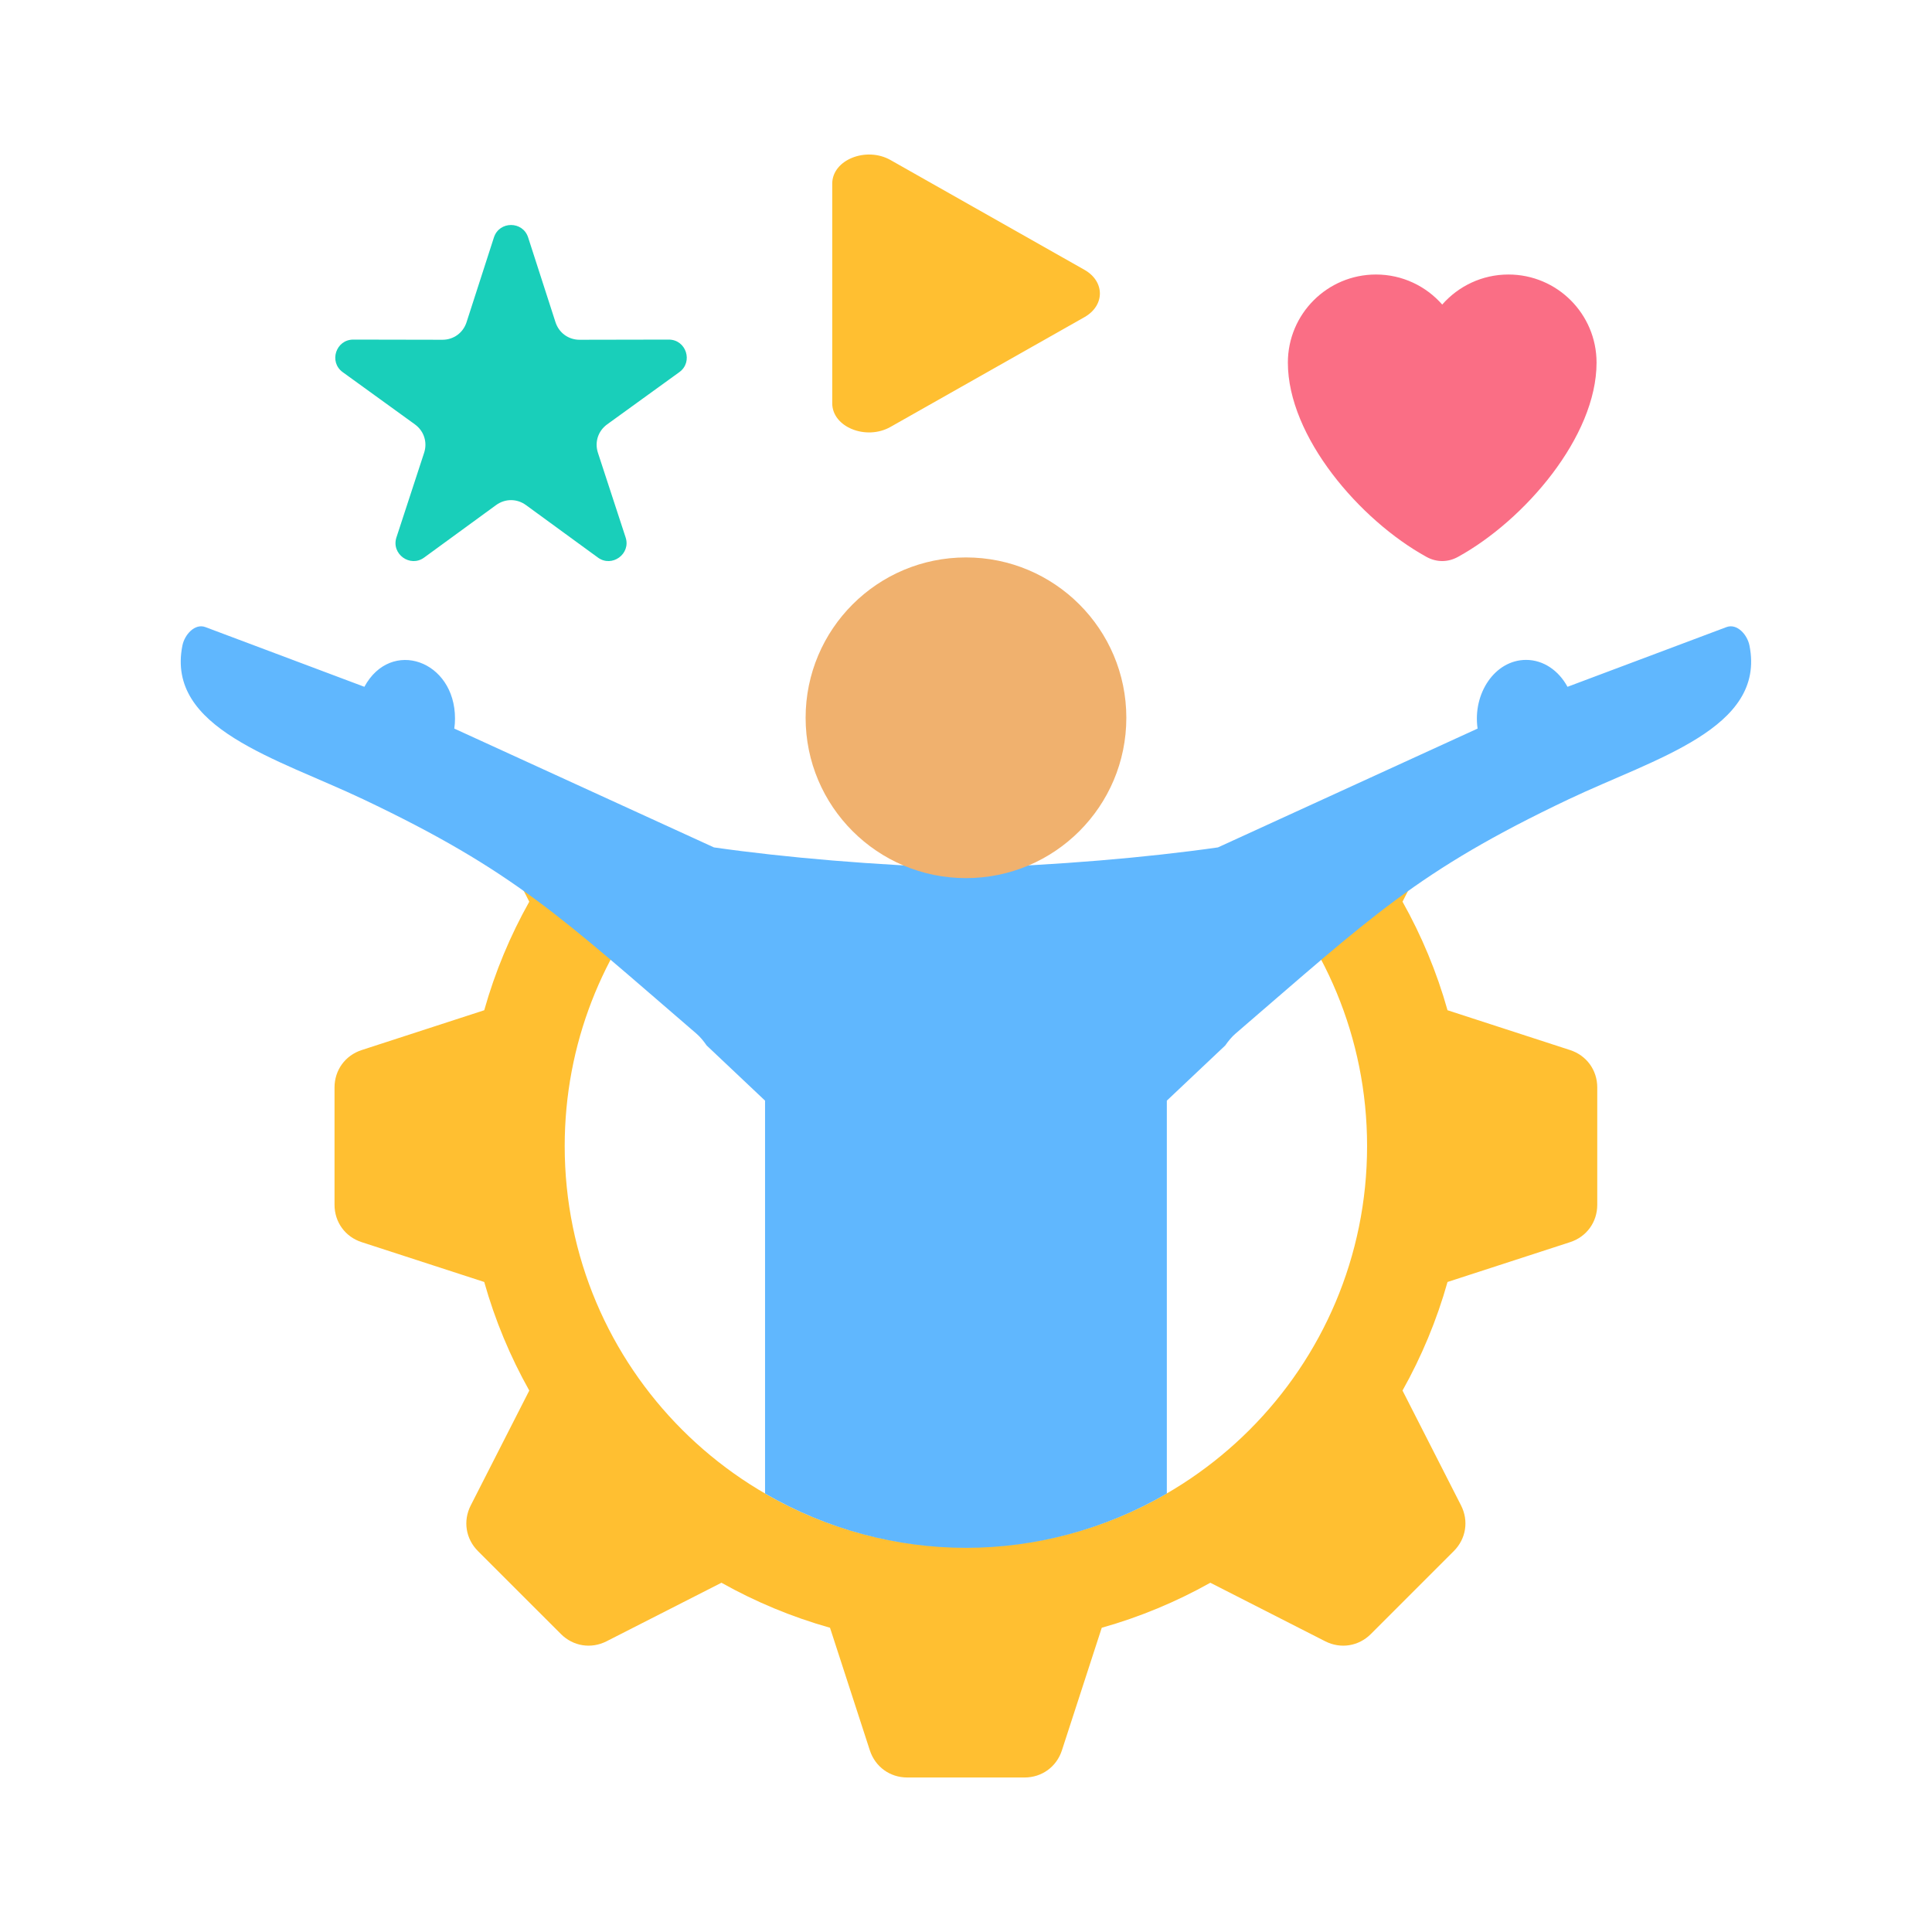
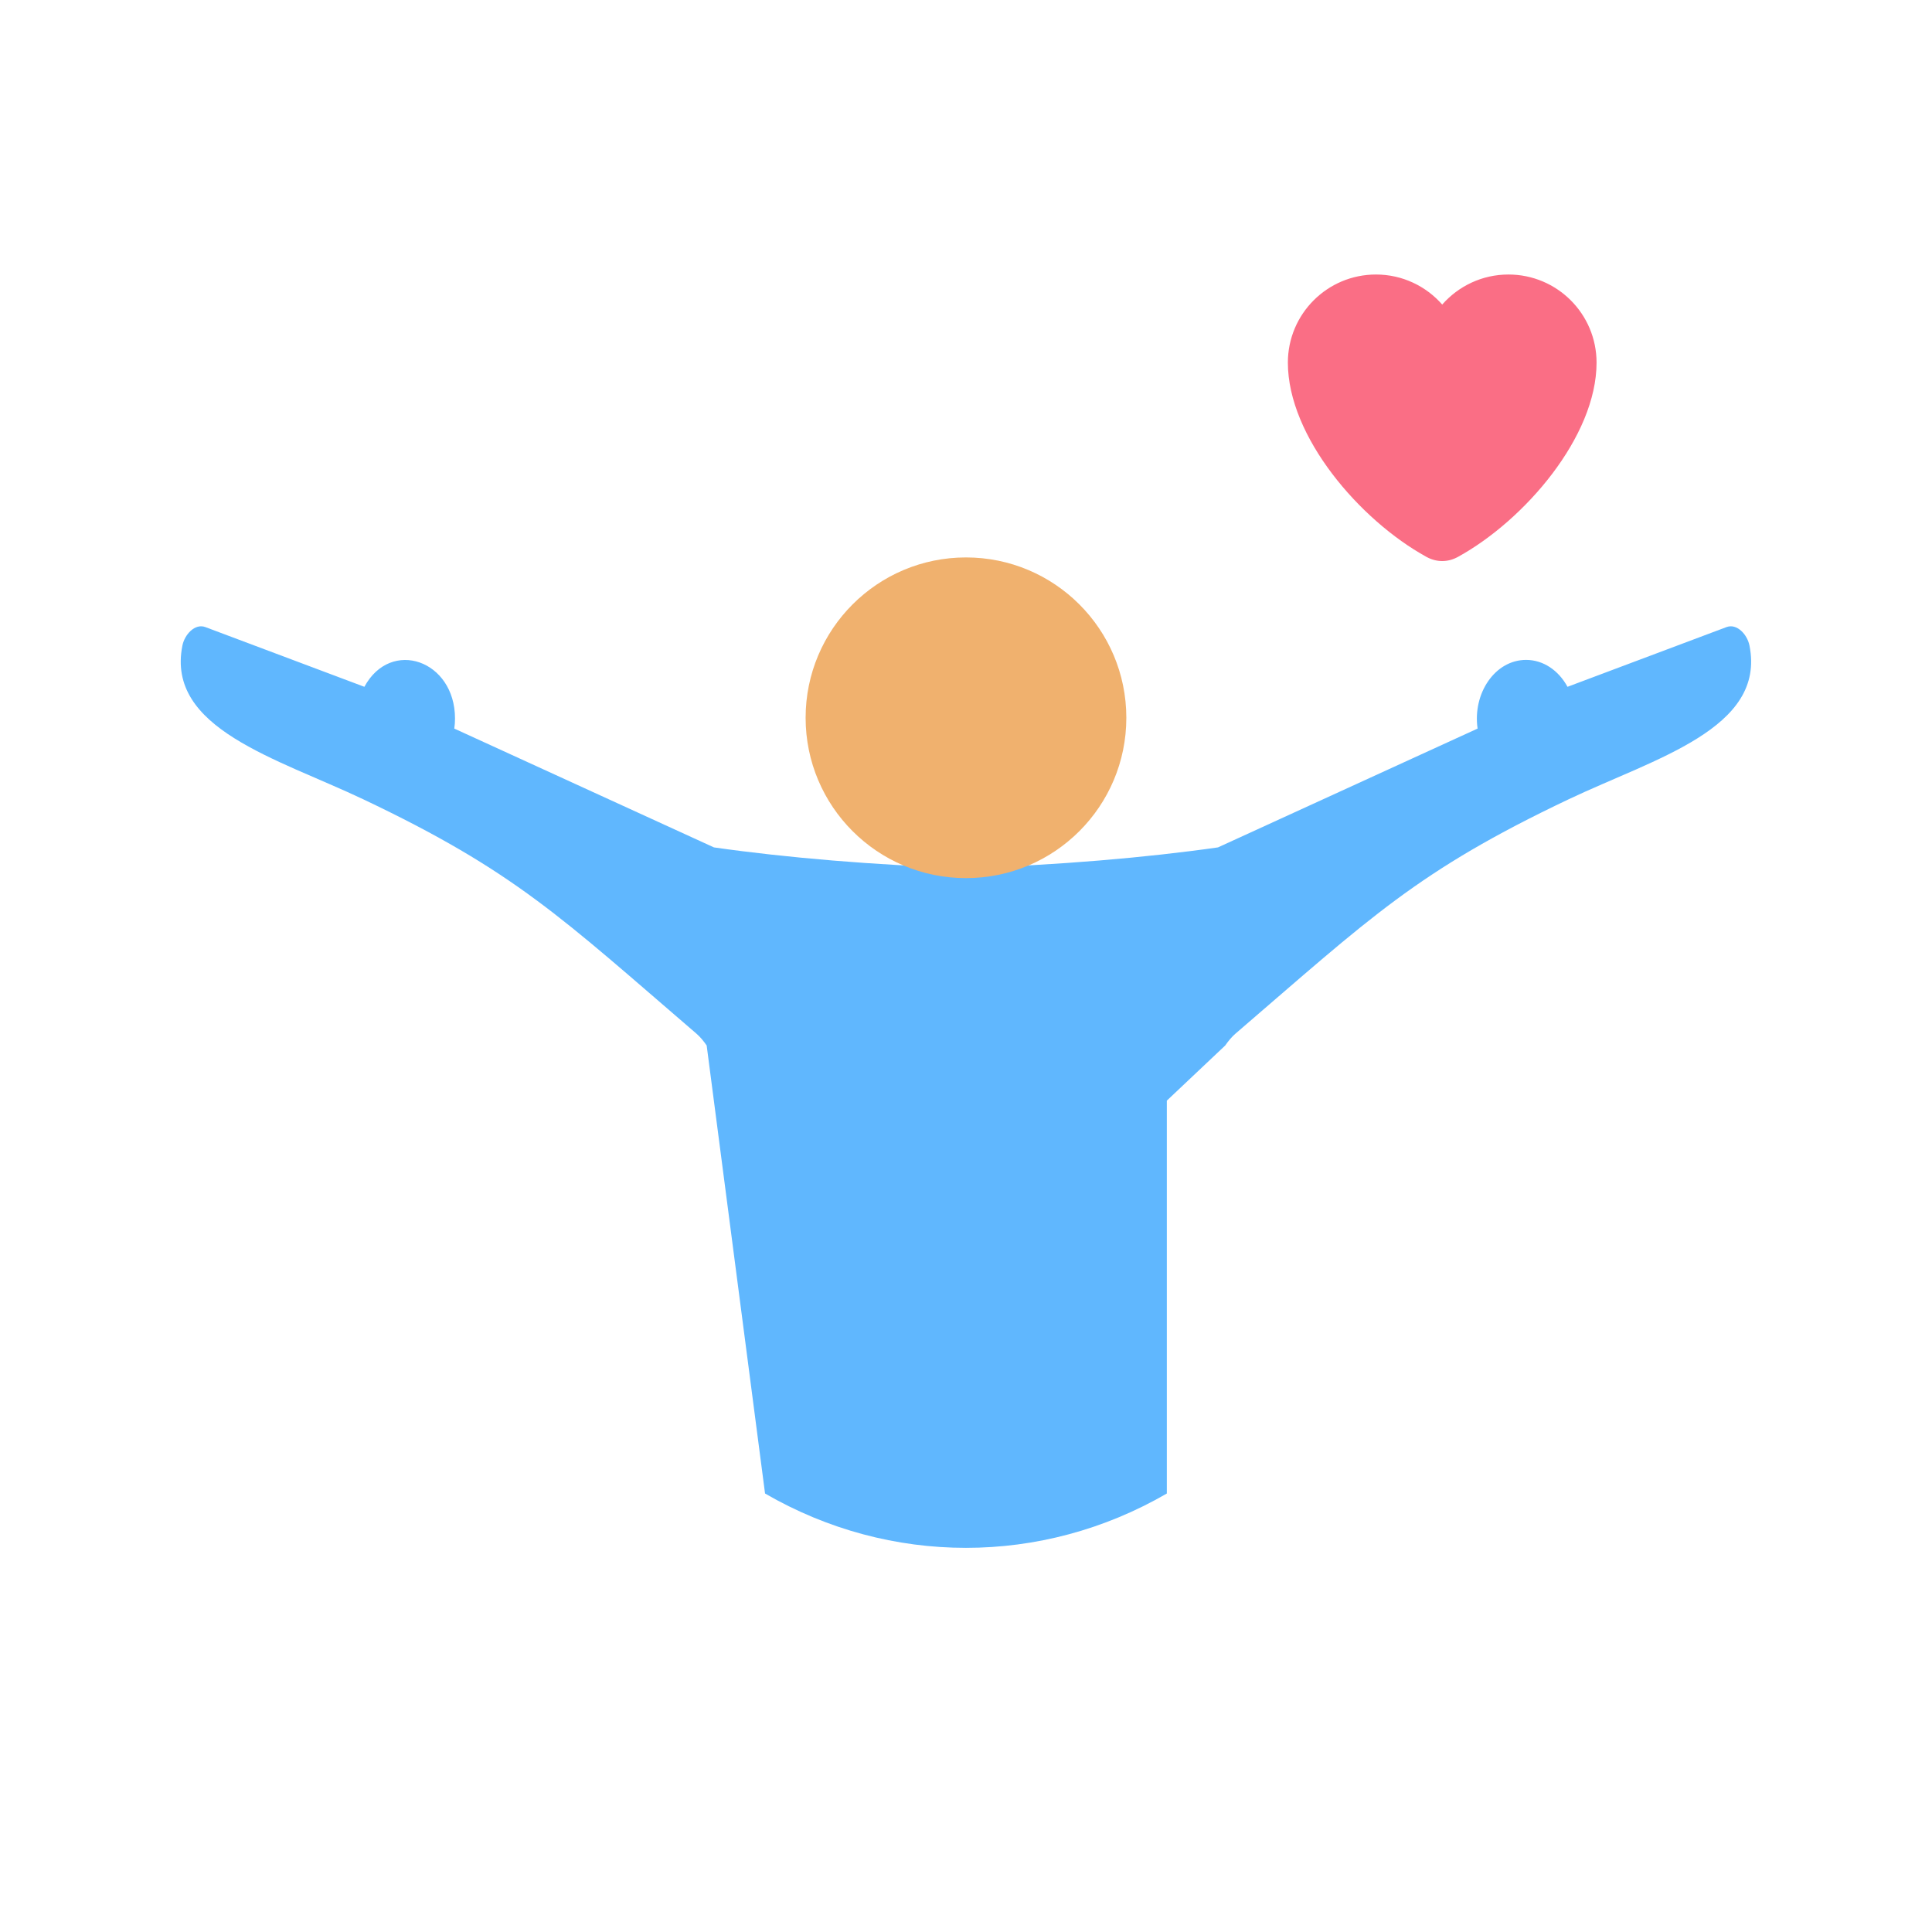
<svg xmlns="http://www.w3.org/2000/svg" width="80" height="80" viewBox="0 0 80 80" fill="none">
-   <path fill-rule="evenodd" clip-rule="evenodd" d="M19.334 32.111C19.362 32.27 19.414 32.428 19.492 32.579L21.916 37.337C21.127 38.742 20.497 40.249 20.051 41.832L14.976 43.481C14.294 43.703 13.852 44.312 13.852 45.029V49.888C13.852 50.605 14.294 51.214 14.976 51.435L20.051 53.084C20.497 54.668 21.127 56.174 21.916 57.58L19.492 62.337C19.166 62.976 19.284 63.72 19.791 64.227L23.227 67.662C23.734 68.169 24.477 68.287 25.116 67.962L29.874 65.538C31.279 66.326 32.786 66.956 34.369 67.402L36.018 72.477C36.24 73.159 36.849 73.602 37.566 73.602H42.425C43.142 73.602 43.751 73.159 43.972 72.477L45.621 67.402C47.205 66.956 48.711 66.326 50.117 65.538L54.874 67.962C55.513 68.287 56.257 68.169 56.764 67.662L60.199 64.227C60.706 63.72 60.824 62.976 60.499 62.337L58.075 57.58C58.863 56.174 59.493 54.668 59.939 53.084L65.014 51.435C65.697 51.214 66.139 50.605 66.139 49.888V45.029C66.139 44.312 65.697 43.703 65.014 43.481L59.939 41.832C59.493 40.248 58.863 38.742 58.075 37.337L60.499 32.579C60.604 32.373 60.663 32.155 60.677 31.938L51.909 35.883C54.816 38.875 56.608 42.957 56.608 47.458C56.608 56.633 49.17 64.071 39.995 64.071C30.82 64.071 23.383 56.633 23.383 47.458C23.383 43.231 24.963 39.373 27.563 36.441L19.334 32.111Z" fill="#FFBF31" />
-   <path fill-rule="evenodd" clip-rule="evenodd" d="M29.262 43.292C29.131 43.101 28.99 42.932 28.833 42.797C23.256 38.004 21.33 36.081 15.042 33.097C11.463 31.398 6.866 30.168 7.553 26.731C7.644 26.275 8.071 25.803 8.506 25.967L15.088 28.439C16.186 26.413 18.841 27.34 18.841 29.754C18.841 29.895 18.831 30.034 18.811 30.169L29.562 35.089C32.522 35.512 36.227 35.828 39.998 35.946C43.768 35.828 47.474 35.512 50.433 35.089L61.184 30.169C60.973 28.719 61.899 27.325 63.193 27.325C63.912 27.325 64.544 27.769 64.907 28.439L71.489 25.967C71.924 25.803 72.351 26.275 72.442 26.731C73.13 30.168 68.532 31.398 64.953 33.097C58.666 36.081 56.739 38.004 51.163 42.797C51.006 42.932 50.865 43.101 50.733 43.292L48.316 45.575V61.843C43.14 64.843 36.855 64.843 31.679 61.843V45.575L29.262 43.292Z" fill="#60B7FE" />
-   <path fill-rule="evenodd" clip-rule="evenodd" d="M21.869 9.832L23.002 13.342C23.145 13.783 23.539 14.07 24.003 14.069L27.691 14.062C28.413 14.06 28.714 14.987 28.129 15.41L25.141 17.572C24.766 17.844 24.615 18.308 24.759 18.749L25.906 22.255C26.129 22.938 25.34 23.512 24.759 23.088L21.779 20.914C21.404 20.641 20.917 20.641 20.542 20.914L17.562 23.088C16.982 23.512 16.192 22.938 16.415 22.255L17.562 18.749C17.706 18.308 17.555 17.844 17.179 17.572L14.191 15.41C13.607 14.987 13.908 14.06 14.63 14.062L18.318 14.069C18.782 14.07 19.176 13.783 19.319 13.342L20.452 9.832C20.674 9.145 21.648 9.145 21.869 9.832Z" fill="#19CFBA" />
+   <path fill-rule="evenodd" clip-rule="evenodd" d="M29.262 43.292C29.131 43.101 28.99 42.932 28.833 42.797C23.256 38.004 21.33 36.081 15.042 33.097C11.463 31.398 6.866 30.168 7.553 26.731C7.644 26.275 8.071 25.803 8.506 25.967L15.088 28.439C16.186 26.413 18.841 27.34 18.841 29.754C18.841 29.895 18.831 30.034 18.811 30.169L29.562 35.089C32.522 35.512 36.227 35.828 39.998 35.946C43.768 35.828 47.474 35.512 50.433 35.089L61.184 30.169C60.973 28.719 61.899 27.325 63.193 27.325C63.912 27.325 64.544 27.769 64.907 28.439L71.489 25.967C71.924 25.803 72.351 26.275 72.442 26.731C73.13 30.168 68.532 31.398 64.953 33.097C58.666 36.081 56.739 38.004 51.163 42.797C51.006 42.932 50.865 43.101 50.733 43.292L48.316 45.575V61.843C43.14 64.843 36.855 64.843 31.679 61.843L29.262 43.292Z" fill="#60B7FE" />
  <path fill-rule="evenodd" clip-rule="evenodd" d="M62.462 11.367C64.477 11.367 66.11 13 66.11 15.015C66.11 18.081 63.128 21.543 60.372 23.059C59.953 23.29 59.485 23.29 59.066 23.059C56.31 21.543 53.328 18.081 53.328 15.015C53.328 13 54.961 11.367 56.976 11.367C58.07 11.367 59.05 11.849 59.719 12.611C60.388 11.849 61.368 11.367 62.462 11.367Z" fill="#FA6E85" />
-   <path fill-rule="evenodd" clip-rule="evenodd" d="M44.904 13.133L36.873 17.678C35.87 18.246 34.461 17.69 34.461 16.698V7.606C34.461 6.614 35.87 6.059 36.873 6.626L44.904 11.172C45.757 11.655 45.757 12.65 44.904 13.133Z" fill="#FFBF31" />
  <path fill-rule="evenodd" clip-rule="evenodd" d="M39.999 23.082C43.666 23.082 46.639 26.055 46.639 29.722C46.639 33.389 43.666 36.361 39.999 36.361C36.332 36.361 33.359 33.388 33.359 29.722C33.359 26.055 36.332 23.082 39.999 23.082Z" fill="#F0B16E" />
</svg>